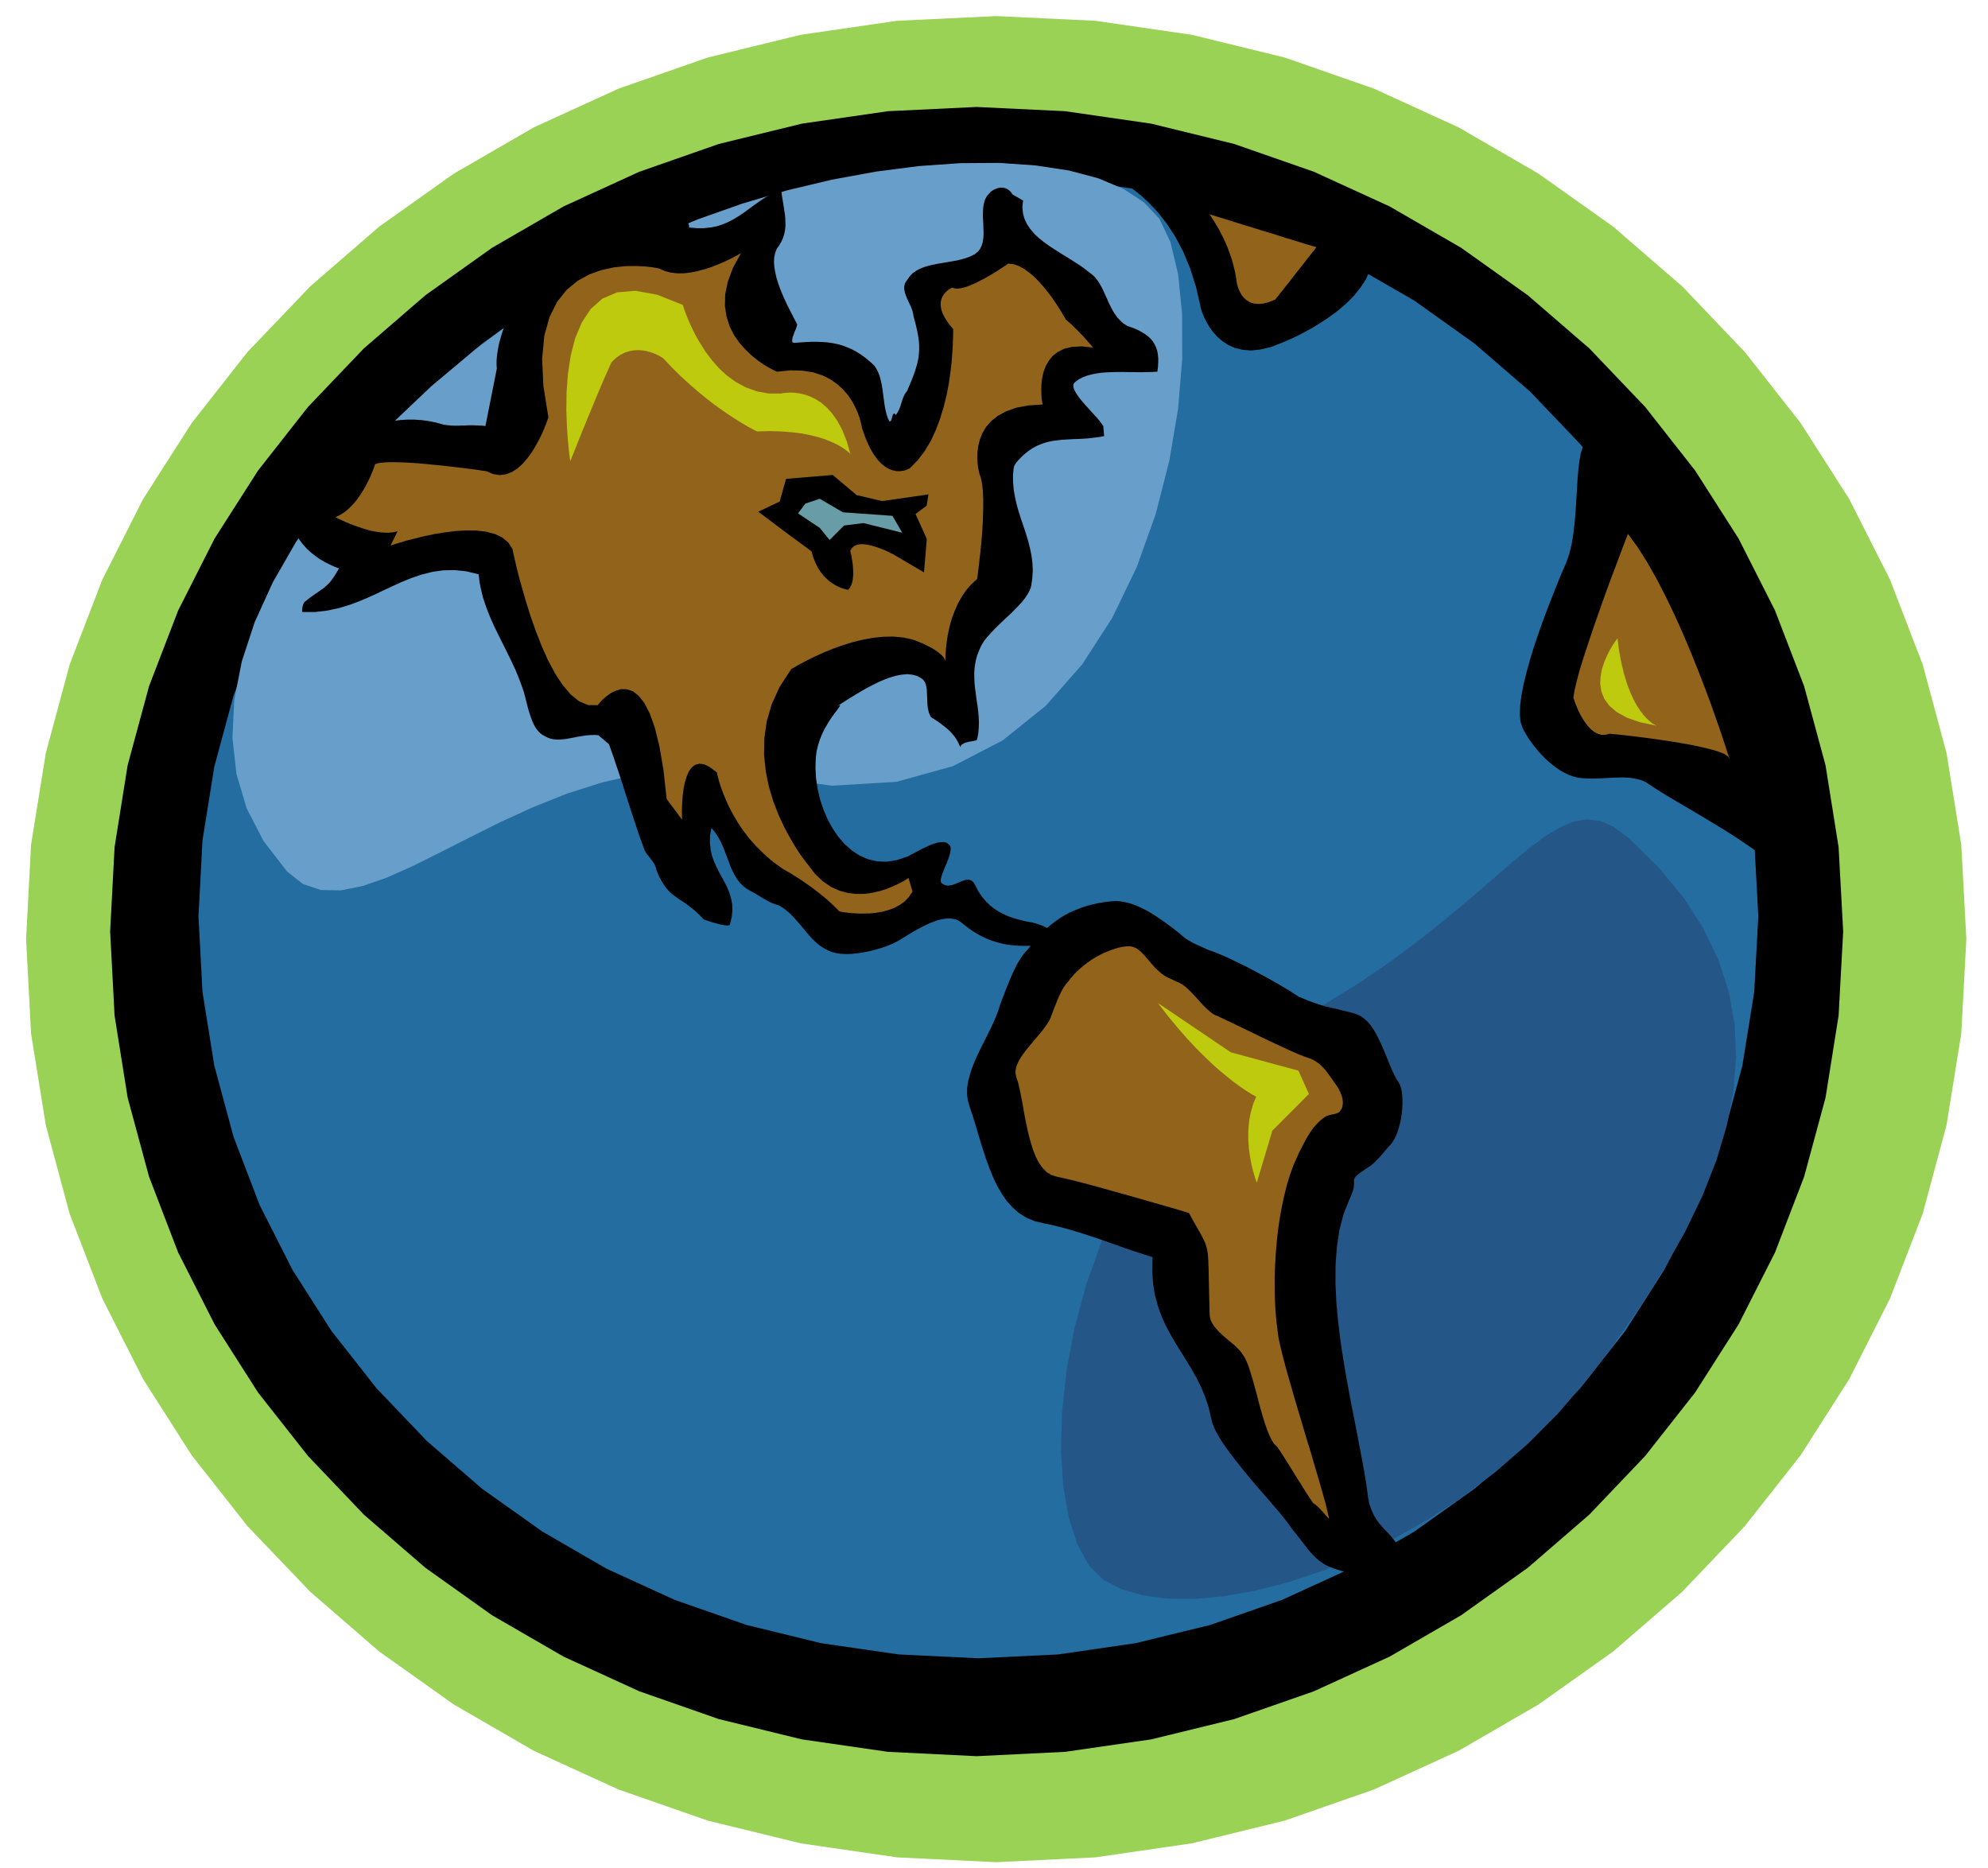
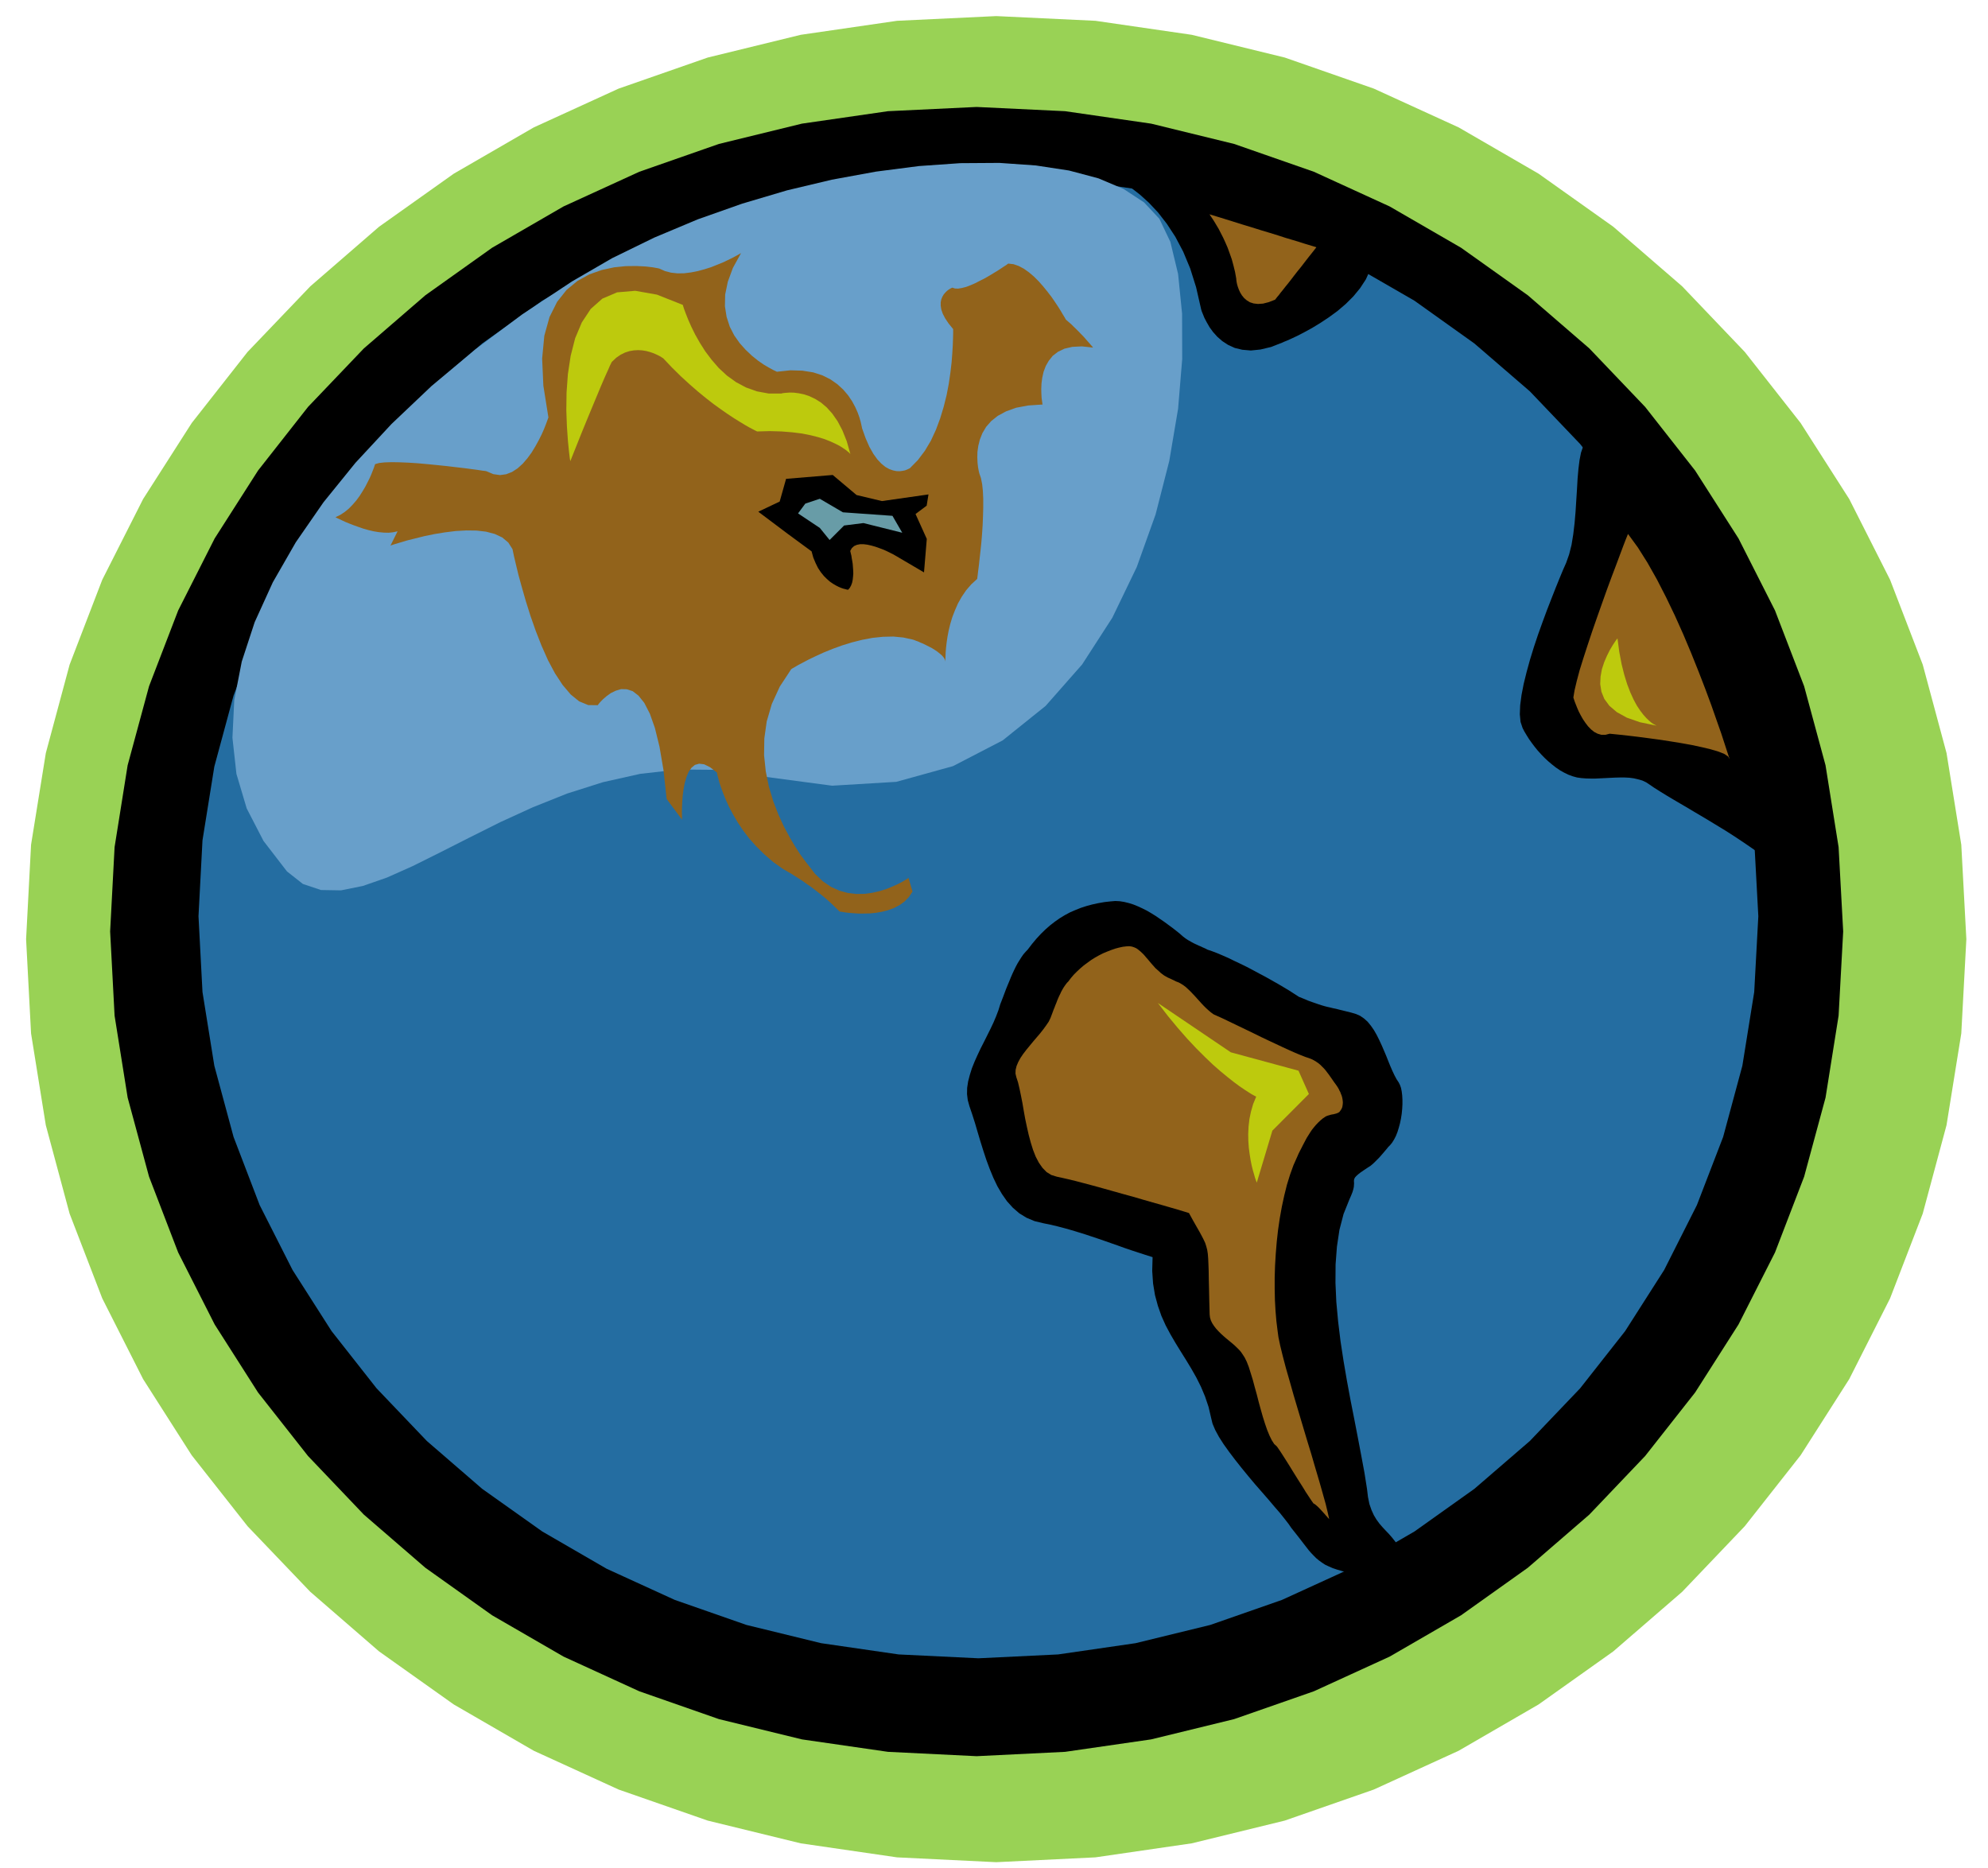
<svg xmlns="http://www.w3.org/2000/svg" width="154.774" height="145.434" viewBox="0 0 116.081 109.076">
  <path d="m58.174 108.73 5.788-.282 5.626-.819 5.428-1.327 5.201-1.813 4.955-2.265 4.666-2.703 4.362-3.098 4.023-3.479 3.656-3.832 3.261-4.142 2.838-4.446 2.385-4.714 1.906-4.946 1.39-5.166.862-5.356.296-5.504-.296-5.519-.861-5.349-1.39-5.165-1.907-4.954-2.385-4.714-2.838-4.439-3.26-4.149-3.657-3.832-4.023-3.479-4.362-3.098-4.666-2.702-4.955-2.265-5.201-1.814-5.428-1.327-5.626-.818-5.788-.275-5.794.275-5.626.818-5.428 1.327-5.202 1.814-4.955 2.265-4.672 2.702-4.362 3.098-4.016 3.48-3.664 3.831-3.26 4.15-2.838 4.438-2.386 4.714-1.905 4.954-1.39 5.165-.862 5.35-.29 5.518.29 5.504.861 5.356 1.39 5.166 1.906 4.946 2.386 4.714 2.837 4.446 3.261 4.142 3.664 3.832 4.016 3.479 4.362 3.098 4.672 2.703 4.955 2.265 5.202 1.813 5.428 1.327 5.626.819 5.794.282Z" style="fill-rule:evenodd;fill:#99d255" />
  <path d="m57.024 102.541 5.167-.254 5.025-.727 4.85-1.185 4.65-1.623 4.426-2.025 4.172-2.414 3.896-2.773 3.592-3.105 3.261-3.423 2.915-3.704 2.534-3.973 2.132-4.206 1.701-4.425 1.25-4.615.762-4.784.268-4.919-.268-4.925-.763-4.778-1.249-4.615-1.701-4.424-2.132-4.206-2.534-3.966-2.915-3.712-3.26-3.416-3.593-3.104-3.896-2.774-4.172-2.413-4.425-2.025-4.652-1.623-4.849-1.186-5.025-.727-5.167-.247-5.174.247-5.025.727-4.85 1.186-4.644 1.623-4.425 2.025-4.172 2.413-3.896 2.774-3.593 3.105-3.26 3.415-2.916 3.712-2.534 3.966-2.131 4.206-1.701 4.424-1.25 4.615-.762 4.778-.26 4.925.26 4.919.763 4.784 1.249 4.615 1.7 4.425 2.133 4.206 2.533 3.973 2.915 3.704 3.261 3.423 3.593 3.105 3.896 2.773 4.172 2.413 4.425 2.026 4.645 1.623 4.849 1.185 5.025.727 5.174.254Z" style="fill-rule:evenodd;fill:#000" />
  <path d="m57.13 96.825 4.651-.225 4.525-.657 4.362-1.065 4.185-1.461 3.981-1.82 3.755-2.174 3.5-2.491 3.24-2.795 2.937-3.076 2.626-3.338 2.28-3.571 1.912-3.79 1.532-3.98 1.122-4.156.692-4.304.24-4.425-.24-4.432-.692-4.304-1.122-4.15-1.532-3.987-1.913-3.782-2.28-3.578-2.625-3.338-2.936-3.076-3.24-2.795-3.501-2.498-3.755-2.166-3.98-1.828-4.186-1.454-4.362-1.072-4.525-.657-4.651-.218-4.659.218-4.524.657-4.362 1.072-4.186 1.454-3.98 1.828-3.755 2.166-3.509 2.498-3.232 2.795-2.936 3.076-2.626 3.338-2.28 3.578-1.92 3.782-1.524 3.987-1.123 4.15-.691 4.304-.233 4.432.233 4.425.691 4.304 1.123 4.157 1.524 3.98 1.92 3.789 2.28 3.57 2.626 3.339 2.936 3.076 3.233 2.795 3.508 2.49 3.755 2.174 3.98 1.82 4.186 1.462 4.362 1.065 4.524.657 4.659.225Z" style="fill-rule:evenodd;fill:#246da1" />
-   <path d="m74.818 60.06-2.379 1.475-2.117 1.778-1.864 2.025-1.609 2.23-1.37 2.385-1.136 2.484-.91 2.54-.685 2.541-.473 2.505-.26 2.407-.064 2.272.134 2.082.324 1.841.502 1.56.677 1.22.847.84 1.03.537 1.25.367 1.426.19 1.588.021 1.722-.155 1.835-.324 1.927-.494 1.99-.657 2.033-.825 2.047-.995 2.047-1.158 2.019-1.312 1.962-1.482 1.885-1.637 1.785-1.793 1.666-1.947 1.673-2.216 1.525-2.188 1.369-2.152 1.193-2.124 1.009-2.096.812-2.06.6-2.026.388-2.004.155-1.962-.085-1.933-.338-1.906-.607-1.87-.883-1.841-1.164-1.807-1.468-1.771-1.772-1.736-.819-.607-.783-.346-.777-.091-.783.127-.812.338-.861.523-.925.684-1.009.84-1.115.967-1.242 1.072-1.384 1.164-1.546 1.235-1.722 1.292-1.927 1.312-2.145 1.334-2.386 1.327Z" style="fill-rule:evenodd;fill:#245687" />
  <path d="m44.39 45.318 4.2.558 3.747-.226 3.31-.917 2.901-1.503 2.506-2.012 2.132-2.42 1.764-2.731 1.426-2.957 1.101-3.077.798-3.119.515-3.048.24-2.9-.007-2.654-.233-2.314-.452-1.877-.642-1.348-.89-.953-1.192-.783-1.468-.621-1.723-.459-1.94-.296-2.125-.149-2.287.015-2.414.169-2.513.325-2.576.472-2.611.621-2.62.777-2.597.917-2.54 1.066-2.457 1.2-2.336 1.354-2.922 1.934-2.739 2.046-2.548 2.131-2.336 2.216-2.104 2.265-1.87 2.308-1.616 2.335L15.93 34l-1.06 2.329-.754 2.3-.438 2.252-.106 2.194.233 2.11.6 2.018.981 1.899 1.37 1.778.931.734 1.052.353 1.171.02 1.285-.26 1.398-.487 1.503-.67 1.602-.798 1.715-.868L29.221 48l1.899-.868 1.997-.798 2.09-.663 2.174-.487 2.251-.254 2.337.021 2.42.367Z" style="fill-rule:evenodd;fill:#689fca" />
  <path d="m64.873 52.629.254-.021.261.014.261.042.261.064.269.084.26.106.262.12.268.134.254.149.261.162.247.17.247.169.24.176.24.177.226.176.219.176.085.078.091.078.1.077.098.07.099.064.106.057.106.063.106.057.105.05.106.048.106.05.106.042.099.05.099.042.091.042.092.05.268.091.297.113.317.134.34.149.345.169.36.17.374.183.374.197.367.198.374.198.36.204.353.198.332.197.318.19.296.191.275.177.283.113.247.106.233.084.204.07.184.064.176.057.17.05.162.041.162.036.17.042.176.036.19.049.206.05.225.056.255.063.289.085.24.106.226.155.212.19.19.233.177.254.162.283.148.296.141.303.134.311.135.318.12.303.12.296.12.276.12.254.12.226.126.19.071.141.064.177.042.211.028.226.014.254v.261l-.014.275-.028.283-.042.275-.057.275-.07.261-.078.254-.092.233-.106.205-.113.183-.12.148-.05.05-.056.056-.063.078-.07.085-.078.091-.085.1-.085.098-.092.106-.091.099-.099.098-.099.1-.092.09-.098.086-.092.077-.092.057-.085.056-.233.155-.183.127-.134.106-.099.092-.064.07-.042.071-.021.064-.007.063v.07l.007.078-.007.1-.007.112-.028.134-.05.17-.078.197-.105.24-.34.847-.24.924-.147.981-.078 1.037-.007 1.08.05 1.115.105 1.136.141 1.157.177 1.158.197 1.15.212 1.143.22 1.115.21 1.087.198 1.044.184.988.148.939.057.473.084.409.12.346.134.296.156.261.17.233.183.212.19.204.19.198.184.212.184.233.176.26.163.297.148.346.12.41.106.479-.028.007-.071.035-.113.057-.141.077-.177.085-.19.092-.205.106-.219.106-.219.105-.218.106-.205.092-.19.085-.17.077-.134.057-.106.035-.064.014-.007-.014-.02-.035-.022-.05-.042-.063-.05-.078-.056-.084-.07-.1-.078-.098-.092-.106-.106-.106-.113-.099-.12-.098-.134-.085-.148-.085-.156-.063-.162-.05-.29-.084-.253-.085-.226-.099-.212-.099-.183-.12-.177-.127-.162-.134-.148-.148-.149-.155-.148-.17-.141-.183-.155-.198-.156-.204-.176-.226-.184-.233-.197-.247-.17-.247-.226-.29-.275-.345-.325-.374-.352-.416-.382-.438-.395-.452-.395-.472-.388-.473-.374-.473-.353-.466-.318-.444-.275-.43-.219-.403-.155-.367-.078-.317-.155-.664-.205-.607-.24-.571-.268-.536-.297-.523-.303-.5-.31-.495-.304-.494-.297-.508-.282-.529-.247-.55-.205-.586-.17-.628-.112-.678-.05-.733.022-.805-.424-.134-.41-.134-.409-.134-.395-.134-.388-.141-.388-.135-.381-.134-.388-.134-.382-.127-.38-.127-.389-.12-.395-.12-.396-.112-.402-.106-.416-.1-.417-.084-.53-.127-.472-.198-.423-.26-.375-.325-.338-.374-.297-.424-.268-.458-.233-.487-.212-.515-.197-.53-.177-.536-.17-.543-.162-.544-.155-.529-.162-.508-.163-.48-.098-.353-.043-.352.007-.367.057-.374.099-.381.12-.382.155-.388.17-.38.183-.389.198-.388.19-.381.19-.381.177-.374.155-.367.134-.353.106-.346.085-.218.085-.22.084-.225.085-.226.092-.226.092-.218.091-.226.092-.212.099-.212.099-.204.106-.198.113-.183.112-.177.113-.162.127-.148.128-.134.254-.332.26-.31.262-.283.268-.26.268-.234.283-.219.282-.197.29-.176.303-.163.31-.134.318-.127.325-.106.339-.092.353-.077.367-.064.38-.042Z" style="fill-rule:evenodd;fill:#000" />
  <path d="m65.804 55.254.142-.007.14.021.135.043.127.056.12.085.113.092.113.105.113.113.106.127.112.127.106.127.113.134.113.127.113.127.127.113.127.113.05.05.056.042.057.042.056.043.064.042.063.035.064.035.063.036.064.028.063.028.064.029.056.028.064.028.056.028.057.028.056.029.148.056.141.078.142.091.14.106.128.12.134.127.127.134.134.141.127.142.127.14.134.149.127.134.142.141.14.127.142.12.155.113.205.092.268.12.31.148.354.17.38.183.41.197.424.205.43.212.43.204.424.198.403.19.388.177.346.155.31.127.268.106.212.07.148.057.141.07.128.078.127.085.12.099.106.106.105.105.1.113.09.12.093.12.084.12.085.12.078.113.084.12.078.106.078.113.05.077.049.085.042.092.05.092.035.098.042.1.028.098.021.106.014.106.007.099-.007.098-.014.1-.02.09-.043.093-.057.084-.063.085-.035.021-.029.021-.042.014-.042.022-.05.014-.05.014-.056.014-.056.014-.057.007-.063.014-.057.014-.063.021-.057.014-.056.022-.056.02-.05.03-.155.105-.134.113-.134.127-.127.134-.113.134-.113.141-.1.148-.098.156-.099.155-.084.155-.085.162-.085.163-.078.155-.084.162-.078.156-.07.162-.226.508-.198.55-.183.593-.156.628-.14.65-.12.67-.1.684-.077.692-.057.698-.042.699-.021.684v.67l.014.657.035.628.05.593.07.565.05.374.105.5.149.608.183.698.219.762.233.826.254.854.261.875.261.875.261.854.24.825.226.762.198.699.17.607.12.5.084.382-.014-.014-.021-.028-.043-.043-.05-.063-.063-.064-.063-.077-.078-.085-.077-.085-.078-.084-.078-.085-.077-.078-.07-.063-.072-.064-.056-.042-.042-.028-.029-.007-.091-.127-.106-.156-.12-.183-.141-.212-.141-.233-.156-.247-.162-.254-.162-.26-.163-.262-.155-.254-.155-.247-.149-.233-.134-.212-.12-.183-.106-.155-.084-.12-.156-.141-.14-.219-.135-.275-.134-.325-.127-.367-.127-.402-.12-.424-.12-.437-.113-.444-.12-.431-.113-.423-.12-.388-.113-.36-.12-.31-.127-.255-.12-.183-.092-.135-.112-.127-.128-.127-.14-.134-.149-.127-.162-.134-.163-.134-.162-.14-.155-.142-.148-.148-.135-.148-.12-.156-.105-.162-.078-.162-.05-.17-.02-.176-.022-.812-.014-.677-.014-.579-.007-.472-.014-.396-.014-.324-.022-.276-.035-.232-.056-.212-.064-.198-.092-.197-.113-.219-.134-.247-.17-.296-.204-.36-.233-.424-.296-.091-.374-.113-.438-.127-.487-.141-.53-.149-.564-.162-.579-.17-.593-.162-.6-.169-.578-.162-.565-.156-.53-.14-.486-.128-.438-.106-.374-.084-.29-.064-.317-.099-.275-.169-.24-.247-.212-.303-.184-.353-.155-.395-.134-.43-.12-.452-.106-.466-.099-.473-.084-.466-.078-.458-.085-.43-.084-.403-.085-.36-.099-.303-.05-.212.008-.219.056-.226.099-.233.127-.232.162-.24.184-.24.198-.24.197-.24.205-.24.205-.24.183-.233.17-.233.148-.218.106-.22.077-.204.05-.134.049-.134.056-.134.05-.134.056-.134.05-.134.056-.135.057-.127.063-.127.057-.127.063-.112.064-.113.07-.106.07-.099.072-.092.077-.077.155-.205.17-.198.183-.183.198-.184.198-.169.211-.155.212-.155.226-.142.226-.127.233-.12.233-.098.233-.092.24-.085.233-.063.232-.05.24-.028Z" style="fill-rule:evenodd;fill:#92631b" />
  <path d="m67.611 58.564 4.257 2.879 3.952 1.073.607 1.361-2.132 2.139-.91 3.034-.014-.035-.035-.092-.05-.141-.056-.198-.07-.24-.071-.282-.064-.317-.056-.353-.05-.374-.028-.403-.007-.409.021-.43.05-.438.091-.437.127-.438.177-.43-.036-.022-.084-.042-.141-.077-.191-.12-.24-.156-.29-.197-.324-.24-.367-.29-.41-.338-.444-.388-.473-.452-.501-.501-.53-.565-.55-.628-.572-.691-.586-.762Z" style="fill-rule:evenodd;fill:#bdca0d" />
  <path d="m93.325 26.089-.304-.226-.247-.064-.198.085-.148.219-.113.331-.084.43-.064.509-.05.572-.035.62-.042.65-.042.67-.057.663-.077.65-.1.614-.14.557-.177.501-.176.395-.205.494-.226.558-.247.628-.261.67-.261.706-.261.727-.247.74-.226.735-.198.72-.17.691-.126.65-.078.592-.021.53.042.444.12.36.106.204.127.212.141.226.156.219.169.225.183.226.198.219.205.212.212.197.225.19.226.177.24.163.24.134.247.12.247.091.254.07.255.036.268.021.275.007h.282l.283-.014.29-.014.281-.014.29-.014.282-.007h.275l.276.014.26.035.248.057.247.07.226.106.212.141.247.17.345.218.424.261.487.29.543.317.572.34.607.359.607.367.614.374.593.381.558.374.522.36.459.346.388.331.304.297.211.275-.014-.183-.05-.523-.084-.825-.148-1.094-.212-1.34-.29-1.54-.38-1.714-.48-1.849-.593-1.955-.713-2.025-.854-2.06L99 33.71l-1.15-2.04-1.328-1.968-1.503-1.877-1.694-1.736Z" style="fill-rule:evenodd;fill:#000" />
  <path d="m95.061 31.177-.035.084-.1.247-.147.381-.19.508-.227.607-.26.685-.276.748-.282.79-.29.819-.282.811-.268.805-.247.762-.22.706-.169.635-.127.536-.07.423.007.029.028.084.042.127.064.163.078.197.091.212.113.219.127.225.148.22.156.204.176.183.184.148.204.106.22.064h.232l.247-.064.078.007.219.022.346.035.451.05.53.063.593.077.628.085.656.099.656.106.629.113.593.127.529.127.452.134.346.14.218.15.085.154-.035-.105-.1-.304-.154-.473-.205-.628-.268-.762-.304-.868-.353-.953-.395-1.023-.43-1.072-.46-1.094-.493-1.101-.516-1.073-.536-1.044-.55-.974-.565-.896-.572-.783Z" style="fill-rule:evenodd;fill:#92631b" />
-   <path d="m29.01 21.523-.015-.219v-.226l.015-.225.028-.226.035-.226.042-.226.057-.233.063-.226.064-.225.078-.226.077-.219.085-.219.092-.211.084-.205.092-.205.099-.19.092-.12.098-.113.1-.106.091-.106.099-.099.099-.105.091-.1.1-.098.105-.099.106-.099.106-.098.113-.106.113-.106.12-.113.127-.113.134-.113.36-.296.395-.297.438-.31.466-.31.487-.311.508-.31.522-.311.537-.296.543-.29.536-.268.537-.254.53-.24.508-.212.494-.183.473-.162.444-.12-.021.07.014.07.035.071.057.07.07.072.085.07.092.064.092.07.091.07.092.071.078.064.07.07.057.07.035.079.014.07-.014.078.459.042h.416l.389-.042.36-.07.338-.107.318-.134.303-.155.29-.176.29-.19.282-.206.289-.211.296-.212.311-.212.325-.211.346-.198.374-.184.02.212.03.219.034.212.036.211.035.22.028.204.036.212.02.211.008.205.007.205-.014.204-.029.198-.049.204-.064.19-.091.198-.113.198-.148.205-.092.24-.057.254-.014.282.021.29.05.303.07.317.1.318.112.325.134.324.141.318.142.31.155.304.148.289.141.275.141.261-.007.043-.014.056-.02.07-.03.085-.035.085-.042.092-.035.098-.035.1-.036.091-.02.085-.015.077-.007.07.007.057.021.043.043.028.063.007.353-.028.339-.021.331-.015h.311l.31.015.297.02.282.043.283.056.282.078.268.099.269.113.268.14.268.17.268.19.275.227.276.254.106.176.098.184.078.197.057.198.049.212.042.204.036.219.028.212.028.218.028.212.029.212.035.211.042.198.05.198.063.19.085.184.035.014h.028l.029-.014.02-.036.015-.042.021-.056.014-.057.021-.063.014-.057.014-.05.022-.042.02-.028.03-.014.027.007.036.028.042.057.056-.085.057-.085.042-.084.043-.085.035-.092.035-.091.028-.092.029-.092.028-.092.028-.091.035-.092.036-.092.042-.084.042-.085.057-.085.063-.078.142-.331.127-.304.112-.289.092-.268.078-.254.064-.24.049-.24.028-.24.014-.233v-.247l-.014-.247-.035-.26-.05-.276-.063-.29-.078-.317-.091-.339-.022-.148-.035-.141-.05-.141-.056-.141-.063-.134-.064-.134-.063-.134-.057-.135-.05-.134-.042-.127-.028-.127-.014-.127.007-.12.028-.127.057-.12.084-.113.142-.211.169-.177.205-.148.226-.12.24-.099.26-.077.276-.064.282-.056.29-.05.29-.049.289-.05.275-.049.275-.07.254-.078.24-.092.226-.113.176-.14.142-.17.091-.198.064-.211.035-.233.014-.247-.007-.254-.007-.261-.014-.261-.014-.262.007-.254.014-.247.043-.24.063-.218.106-.198.148-.17.035-.042.05-.049.063-.042.07-.05.078-.042.092-.035.092-.036.092-.02.099-.015.105.007.1.014.105.035.099.05.099.078.092.098.091.127.607.346-.042.388.035.36.092.332.148.31.198.29.233.275.275.254.304.24.324.233.34.218.345.22.346.21.346.22.331.211.318.22.29.232.176.134.162.162.141.184.127.197.113.205.106.219.099.226.106.225.099.233.113.22.113.218.134.212.14.19.17.183.184.163.219.141.247.085.24.091.211.1.198.112.177.113.162.127.141.134.12.148.099.163.084.176.064.19.042.212.021.219v.247l-.014.261-.035.29-.332.02-.331.008-.332.007-.339-.007h-.332l-.331-.007h-.332l-.318.007-.317.014-.304.02-.29.043-.282.057-.268.07-.254.1-.233.119-.212.155-.077.092-.029.106.015.134.056.148.085.155.113.17.134.183.155.184.163.19.169.184.17.19.169.184.162.176.141.17.12.162.106.148v.078l.007.042v.05l.007.049.007.05v.041l.007.05v.042l.007.043v.035l.007.035v.057l.008.007-.255.049-.254.035-.247.029-.254.028-.247.014-.254.014-.247.007-.247.014-.24.014-.24.014-.24.029-.233.028-.226.042-.226.057-.211.07-.212.085-.113.05-.106.056-.113.063-.113.07-.113.079-.113.084-.106.085-.105.092-.1.091-.091.092-.085.092-.077.084-.071.092-.063.085-.043.084-.035.078-.05.466.008.459.042.444.078.43.098.431.12.416.134.417.142.416.134.41.127.416.106.423.091.424.057.437.021.445-.028.458-.07.48-.078.219-.12.226-.149.226-.183.233-.205.225-.226.233-.233.233-.247.226-.247.233-.24.233-.233.232-.218.233-.205.226-.177.233-.14.226-.107.233-.134.331-.092.34-.056.33-.028.332v.325l.014.325.035.324.043.325.042.325.05.317.042.325.028.324.014.325-.007.332-.028.324-.064.339-.007.028-.028.028-.035.022-.057.014-.063.014-.078.014-.078.014-.084.014-.092.021-.085.021-.084.022-.078.035-.078.042-.063.042-.05.064-.035.07-.056-.14-.064-.135-.07-.127-.071-.12-.085-.112-.092-.113-.098-.113-.106-.106-.113-.099-.12-.099-.127-.099-.127-.098-.134-.1-.142-.09-.148-.1-.148-.091-.078-.149-.056-.148-.035-.162-.029-.162-.014-.17-.007-.17-.007-.169-.007-.162-.007-.162-.007-.155-.021-.142-.029-.134-.042-.127-.063-.105-.078-.092-.099-.07-.247-.135-.275-.07-.297-.029-.317.029-.332.063-.339.099-.346.127-.352.155-.346.17-.346.183-.332.19-.318.191-.303.184-.275.176-.255.162-.218.141.106-.049.056-.014.007.028-.035.064-.07.098-.1.134-.12.163-.14.19-.149.22-.148.246-.155.268-.142.297-.127.31-.106.339-.084.353-.043.374-.02.593.035.606.091.614.141.607.198.593.24.565.29.529.331.487.374.437.417.367.459.303.486.212.53.127.558.021.585-.091.621-.205.113-.056.134-.071.149-.078.162-.084.17-.092.176-.092.183-.084.184-.085.183-.078.177-.056.176-.05.163-.02.148-.008.127.021.113.057.099.085.056.077.028.113-.007.134-.028.148-.042.17-.064.183-.07.184-.078.19-.078.184-.07.176-.064.17-.05.155-.027.134-.007.106.028.084.056.05.12.077.12.035.134.015.134-.022.135-.035.134-.05.134-.056.134-.056.134-.057.127-.042.12-.028h.12l.106.021.106.056.092.1.084.148.184.352.212.318.233.275.24.233.254.197.268.17.268.141.268.12.261.092.254.077.248.064.232.056.22.043.19.035.17.042.14.043.304.113.219.105.155.1.085.09.042.086-.007.077-.042.07-.071.071-.078.064-.084.063-.078.064-.07.063-.043.057-.007.056.028.064.092.063-.226.014-.24.022-.254.02-.268.015h-.275l-.29-.007-.303-.021-.304-.036-.325-.056-.324-.085-.332-.106-.339-.134-.338-.169-.353-.205-.346-.24-.353-.282-.17-.12-.176-.078-.19-.042-.198-.021-.205.014-.219.028-.226.057-.226.077-.232.092-.226.099-.233.12-.233.12-.233.127-.219.134-.219.127-.211.134-.191.12-.219.12-.247.12-.268.113-.282.099-.304.091-.31.085-.311.07-.318.057-.31.042-.304.029-.296.007-.275-.014-.255-.036-.233-.056-.204-.078-.219-.106-.205-.12-.197-.14-.177-.156-.176-.17-.17-.183-.162-.19-.162-.19-.163-.198-.169-.198-.17-.19-.169-.191-.183-.177-.198-.169-.205-.148-.218-.134-.113-.035-.106-.029-.1-.042-.105-.042-.099-.043-.092-.049-.098-.05-.092-.056-.099-.056-.099-.057-.098-.063-.1-.057-.098-.063-.106-.064-.113-.063-.106-.057-.247-.14-.219-.163-.183-.19-.163-.212-.14-.226-.128-.247-.113-.254-.098-.261-.1-.269-.105-.268-.099-.268-.113-.26-.127-.255-.141-.24-.156-.233-.183-.204-.078.458-.007.417.043.388.077.36.12.331.142.318.155.31.162.297.162.296.149.297.127.31.098.325.064.338.014.367-.042.395-.106.43-.014.03-.035.013-.057.014-.078-.007-.084-.007-.106-.014-.12-.021-.12-.028-.127-.035-.127-.036-.134-.035-.12-.035-.12-.043-.113-.035-.1-.035-.077-.029-.24-.254-.226-.211-.211-.177-.198-.155-.19-.141-.184-.12-.177-.113-.169-.12-.162-.12-.156-.127-.148-.148-.148-.176-.141-.198-.141-.24-.141-.275-.135-.325-.014-.078-.02-.07-.022-.07-.035-.071-.043-.07-.042-.064-.042-.07-.05-.071-.056-.064-.05-.07-.056-.071-.05-.064-.056-.07-.05-.07-.042-.071-.042-.064-.141-.388-.141-.388-.134-.388-.128-.388-.127-.388-.127-.389-.127-.388-.127-.395-.127-.388-.12-.388-.127-.388-.127-.388-.134-.388-.127-.389-.141-.395-.134-.38-.043-.036-.035-.035-.042-.036-.036-.028-.042-.035-.035-.035-.043-.029-.035-.035-.042-.035-.043-.028-.035-.036-.042-.035-.036-.028-.042-.035-.035-.036-.035-.028-.226-.014-.212.007-.219.014-.212.028-.211.036-.205.035-.205.042-.197.035-.191.036-.19.021-.191.014h-.177l-.176-.014-.17-.035-.162-.057-.155-.077-.148-.078-.127-.092-.12-.12-.106-.127-.099-.148-.085-.162-.077-.177-.07-.183-.064-.19-.064-.198-.056-.198-.05-.197-.05-.198-.049-.198-.05-.19-.049-.177-.162-.458-.17-.445-.183-.43-.197-.424-.205-.416-.205-.416-.204-.41-.205-.409-.198-.41-.183-.408-.17-.417-.155-.416-.141-.43-.106-.438-.092-.445-.05-.459-.726-.176-.692-.07-.663.014-.636.091-.614.156-.6.204-.592.24-.586.268-.586.276-.6.282-.607.261-.621.233-.65.197-.67.142-.713.084h-.741l-.007-.007v-.127l.007-.042v-.042l.007-.05.007-.05.014-.049.014-.05.014-.048.021-.043.029-.05.035-.035.19-.155.177-.134.162-.113.142-.099.134-.091.127-.092.113-.078.113-.084.098-.092.1-.092.105-.106.099-.127.099-.134.105-.162.113-.183.128-.212-.269-.099-.275-.127-.282-.141-.283-.163-.268-.19-.261-.205-.247-.225-.226-.254-.205-.269-.169-.289-.134-.31-.099-.325-.05-.353v-.367l.057-.381.12-.402v-.007l.014-.007.021-.007.029-.021.028-.015.042-.02.05-.022.049-.021.056-.021.057-.029.064-.02.063-.022.07-.014.064-.014.07-.014.078-.007.078-.043.085-.035.106-.035.113-.035.12-.029.127-.035.127-.028.134-.035.134-.036.127-.035.127-.042.12-.05.106-.05.106-.063.084-.063.078-.07.078-.1.049-.12.014-.14-.014-.163-.035-.17-.05-.183-.07-.19-.07-.19-.085-.184-.078-.177-.078-.17-.063-.154-.05-.142-.035-.112-.007-.085.021-.057.416-.183.41-.17.416-.162.41-.155.402-.141.41-.134.402-.113.41-.092.409-.077.409-.05.416-.028h.417l.423.028.43.057.438.091.452.127.141.015.142.014.14.014.142.007h.282l.141-.007h.141l.149-.007.14-.007h.311l.163.007.162.007.177.007.183.02.664-3.351Z" style="fill-rule:evenodd;fill:#000" />
  <path d="m43.267 14.784-.035.014-.106.063-.155.085-.212.113-.261.127-.296.141-.332.134-.353.141-.381.12-.389.106-.395.078-.402.05-.388.006-.381-.042-.353-.092-.332-.148-.099-.021-.275-.05-.417-.049-.536-.028-.628.007-.685.07-.72.156-.72.254-.691.38-.643.53-.55.692-.445.889-.304 1.094-.127 1.333.071 1.581.296 1.863-.02.042-.05.141-.078.212-.106.268-.14.318-.17.339-.198.36-.219.36-.247.338-.275.318-.296.268-.325.212-.346.134-.36.049-.388-.056-.402-.17-.064-.014-.183-.021-.276-.043-.367-.049-.43-.056-.494-.057-.53-.063-.557-.057-.565-.056-.565-.05-.543-.035-.515-.021-.46-.007-.402.014-.317.035-.226.064-.014.021-.028.085-.043.127-.063.162-.078.198-.099.225-.12.24-.134.261-.155.261-.17.269-.19.26-.212.248-.226.233-.247.204-.26.17-.283.14.02.008.079.042.127.057.162.077.198.092.226.092.254.099.275.098.29.1.296.084.296.07.304.05.296.028.282.007.269-.028.254-.057-.417.84.064-.028.197-.064.304-.091.402-.12.48-.12.537-.134.585-.12.615-.1.62-.077.622-.035.6.007.557.064.509.134.437.204.353.297.247.388.021.106.064.303.113.48.148.614.198.72.233.811.268.854.31.882.34.868.373.84.41.769.444.677.473.558.494.402.53.219.557.007.035-.05.1-.12.162-.169.211-.183.255-.184.289-.14.31-.093.332.008.346.112.339.261.339.424.324.628.297.84.268 1.093.233 1.37.183 1.679.904 1.214-.007-.057v-.148l-.007-.233.007-.29.014-.33.028-.36.05-.375.07-.367.099-.338.127-.304.17-.24.197-.162.247-.07.29.035.345.17.403.31.007.035.02.113.05.183.064.247.099.297.127.345.155.381.19.417.233.437.269.459.317.473.36.473.417.465.466.459.515.445.586.416.02.007.057.035.1.057.133.077.163.092.183.12.212.134.233.148.247.177.268.183.268.205.283.219.282.232.282.247.276.262.275.275.035.007.106.014.162.028.22.028.267.022.297.02h.331l.346-.006.36-.036.36-.063.353-.092.346-.127.325-.17.29-.21.253-.262.212-.318-.233-.79-.042.021-.12.078-.19.113-.255.134-.31.141-.36.148-.403.127-.43.099-.46.063-.48.008-.486-.057-.494-.134-.487-.219-.48-.324-.459-.438-.43-.557-.057-.07-.155-.206-.233-.317-.282-.438-.318-.536-.339-.628-.325-.706-.303-.783-.254-.847-.184-.903-.099-.939.015-.98.14-.995.297-1.017.466-1.016.663-1.009.043-.035.141-.078.212-.127.296-.155.36-.19.417-.198.465-.212.509-.205.543-.197.572-.176.593-.149.6-.113.607-.063.607-.014.586.056.578.127.014.007.064.022.085.035.12.042.14.064.156.063.17.085.169.085.176.091.17.106.155.106.141.113.127.113.1.12.063.113.035.127-.007-.043v-.106l.007-.162.007-.219.021-.268.035-.31.05-.346.07-.367.092-.381.12-.402.156-.403.176-.402.219-.388.254-.374.303-.353.346-.317.007-.057.021-.162.029-.247.042-.325.042-.388.05-.444.05-.48.042-.508.035-.53.021-.522.014-.515v-.494l-.021-.458-.042-.403-.071-.353-.092-.268-.014-.05-.028-.126-.035-.19-.029-.255-.014-.303.007-.332.05-.36.092-.367.148-.374.218-.367.297-.338.381-.304.48-.26.586-.213.713-.134.84-.056-.014-.05-.014-.12-.029-.197-.014-.247-.007-.29.014-.324.043-.332.077-.346.127-.338.177-.31.233-.29.303-.233.381-.183.46-.106.557-.028.656.07-.014-.014-.021-.028-.042-.05-.057-.063-.064-.078-.084-.091-.092-.106-.099-.113-.113-.127-.127-.127-.134-.141-.134-.134-.148-.142-.148-.148-.163-.141-.155-.134-.021-.042-.057-.1-.099-.161-.12-.205-.155-.247-.183-.275-.205-.297-.233-.303-.247-.304-.261-.296-.275-.275-.29-.247-.296-.212-.304-.162-.303-.106-.304-.035-.035.014-.078.063-.134.085-.17.113-.204.134-.233.141-.254.155-.275.156-.276.14-.275.142-.275.12-.261.099-.247.063-.219.036-.184-.008-.148-.049-.02.007-.05.021-.064.035-.092.057-.091.07-.1.1-.09.105-.079.134-.063.155-.035.17v.204l.035.22.085.246.14.268.198.297.269.331v.247l-.008.304-.014.388-.028.473-.042.543-.07.593-.093.642-.127.663-.169.678-.205.677-.247.664-.296.642-.353.593-.41.543-.472.48-.022.007-.056.028-.092.042-.113.043-.148.028-.162.021-.19-.007-.198-.042-.22-.078-.225-.127-.233-.19-.233-.247-.233-.325-.233-.41-.219-.5-.211-.593-.007-.05-.029-.127-.042-.19-.07-.247-.106-.296-.142-.318-.183-.339-.233-.346-.282-.331-.346-.318-.403-.282-.465-.233-.544-.176-.628-.099-.699-.021-.79.084-.057-.028-.162-.077-.233-.127-.304-.177-.338-.233-.36-.289-.367-.346-.353-.395-.318-.452-.261-.508-.184-.571-.098-.621.014-.685.155-.748.296-.804.473-.861Z" style="fill-rule:evenodd;fill:#92631b" />
  <path d="m33.301 26.928-.028-.155-.05-.416-.063-.635-.057-.819-.035-.945.014-1.038.078-1.08.162-1.065.261-1.023.389-.925.522-.79.678-.6.86-.367 1.06-.091 1.27.225 1.51.6.014.057.057.176.099.268.14.353.184.416.226.459.276.487.317.5.374.495.417.48.473.437.529.381.579.31.635.227.692.127h.755l.028-.014.099-.015.155-.014.198-.014.247.007.275.036.304.063.317.106.34.162.338.212.332.282.324.36.31.445.283.536.254.635.212.748-.021-.021-.042-.05-.085-.07-.12-.099-.155-.106-.198-.127-.247-.127-.29-.134-.338-.134-.389-.12-.444-.113-.501-.099-.565-.07-.621-.05-.685-.02-.748.02-.035-.02-.092-.043-.148-.078-.198-.105-.247-.142-.29-.176-.331-.205-.374-.247-.395-.275-.43-.31-.453-.353-.473-.388-.487-.424-.5-.458-.516-.509-.508-.536-.021-.014-.057-.035-.085-.057-.12-.063-.148-.07-.17-.071-.19-.064-.211-.056-.226-.036-.24-.014-.247.014-.254.043-.262.084-.26.128-.255.176-.254.24-.007.007-.021.042-.035.07-.05.1-.063.148-.085.19-.106.233-.127.29-.148.345-.17.41-.197.472-.226.544-.254.614-.283.691-.31.777-.346.867Z" style="fill-rule:evenodd;fill:#bdca0d" />
  <path d="m45.9 27.959 2.724-.226 1.391 1.171 1.482.353 2.718-.388-.106.656-.65.487.657 1.454-.162 1.955-1.694-.995-.029-.015-.07-.042-.113-.056-.141-.07-.177-.086-.197-.084-.212-.078-.219-.077-.226-.064-.226-.05-.218-.028h-.212l-.184.036-.162.07-.134.12-.092.162v.015l.014.056.021.092.029.113.02.14.029.163.028.17.014.183.014.19.008.198-.015.19-.02.184-.036.17-.057.155-.077.14-.099.114-.021-.007-.057-.007-.077-.022-.113-.028-.127-.042-.156-.064-.162-.084-.17-.099-.183-.127-.176-.155-.177-.177-.176-.218-.163-.247-.14-.283-.135-.324-.099-.36-1.376-1.01-1.736-1.305 1.249-.593.374-1.326ZM63.97 9.915l.049.014.162.05.247.084.325.141.388.19.438.255.48.324.508.395.522.473.53.565.515.663.494.755.459.868.409.981.346 1.1.282 1.236.007.035.035.12.071.176.092.226.134.254.162.282.205.283.247.275.29.254.345.226.388.176.438.106.501.043.558-.057.62-.148.686-.268.056-.029.176-.07.269-.12.346-.162.409-.212.452-.247.487-.296.5-.332.502-.367.48-.41.445-.444.395-.48.332-.508.247-.543.14-.572.036-.6-.12-.056-.346-.148-.543-.233-.72-.296-.875-.36-1.017-.396-1.122-.423-1.214-.43-1.278-.438-1.327-.423L70.265 11l-1.348-.36-1.327-.296-1.277-.233-1.222-.148-1.122-.05Z" style="fill-rule:evenodd;fill:#000" />
  <path d="m70.618 12.512.014.014.036.056.063.092.085.127.099.155.113.19.127.212.127.247.134.261.134.29.134.31.12.332.12.339.099.367.092.374.07.388v.02l.007.072.014.105.028.134.043.149.063.169.078.17.099.162.127.155.155.134.184.113.218.07.255.029.296-.021.332-.085.38-.148.008-.022.042-.049.064-.085.092-.105.105-.142.128-.155.148-.19.162-.198.177-.226.183-.24.198-.254.212-.26.211-.276.219-.282.226-.283.226-.289-.035-.014-.092-.028-.148-.043-.205-.063-.261-.078-.304-.099-.353-.105-.402-.12-.438-.142-.48-.148-.515-.155-.543-.17-.58-.176-.606-.19-.636-.198-.649-.197Z" style="fill-rule:evenodd;fill:#92631b" />
  <path d="m47.87 29.123-.848.282-.423.572 1.27.847.572.705.847-.846 1.13-.142 2.265.565-.572-.988-2.894-.205-1.348-.79Z" style="fill-rule:evenodd;fill:#689ca7" />
  <path d="m94.447 37.28-.042.043-.1.141-.14.212-.163.275-.17.339-.161.374-.135.41-.077.43-.021.437.07.445.17.423.296.402.43.367.586.325.77.268.96.198-.021-.015-.057-.028-.092-.05-.12-.077-.14-.12-.156-.148-.177-.197-.183-.24-.198-.297-.19-.353-.19-.416-.184-.48-.17-.55-.155-.621-.134-.706-.106-.79Z" style="fill-rule:evenodd;fill:#bdca0d" />
</svg>